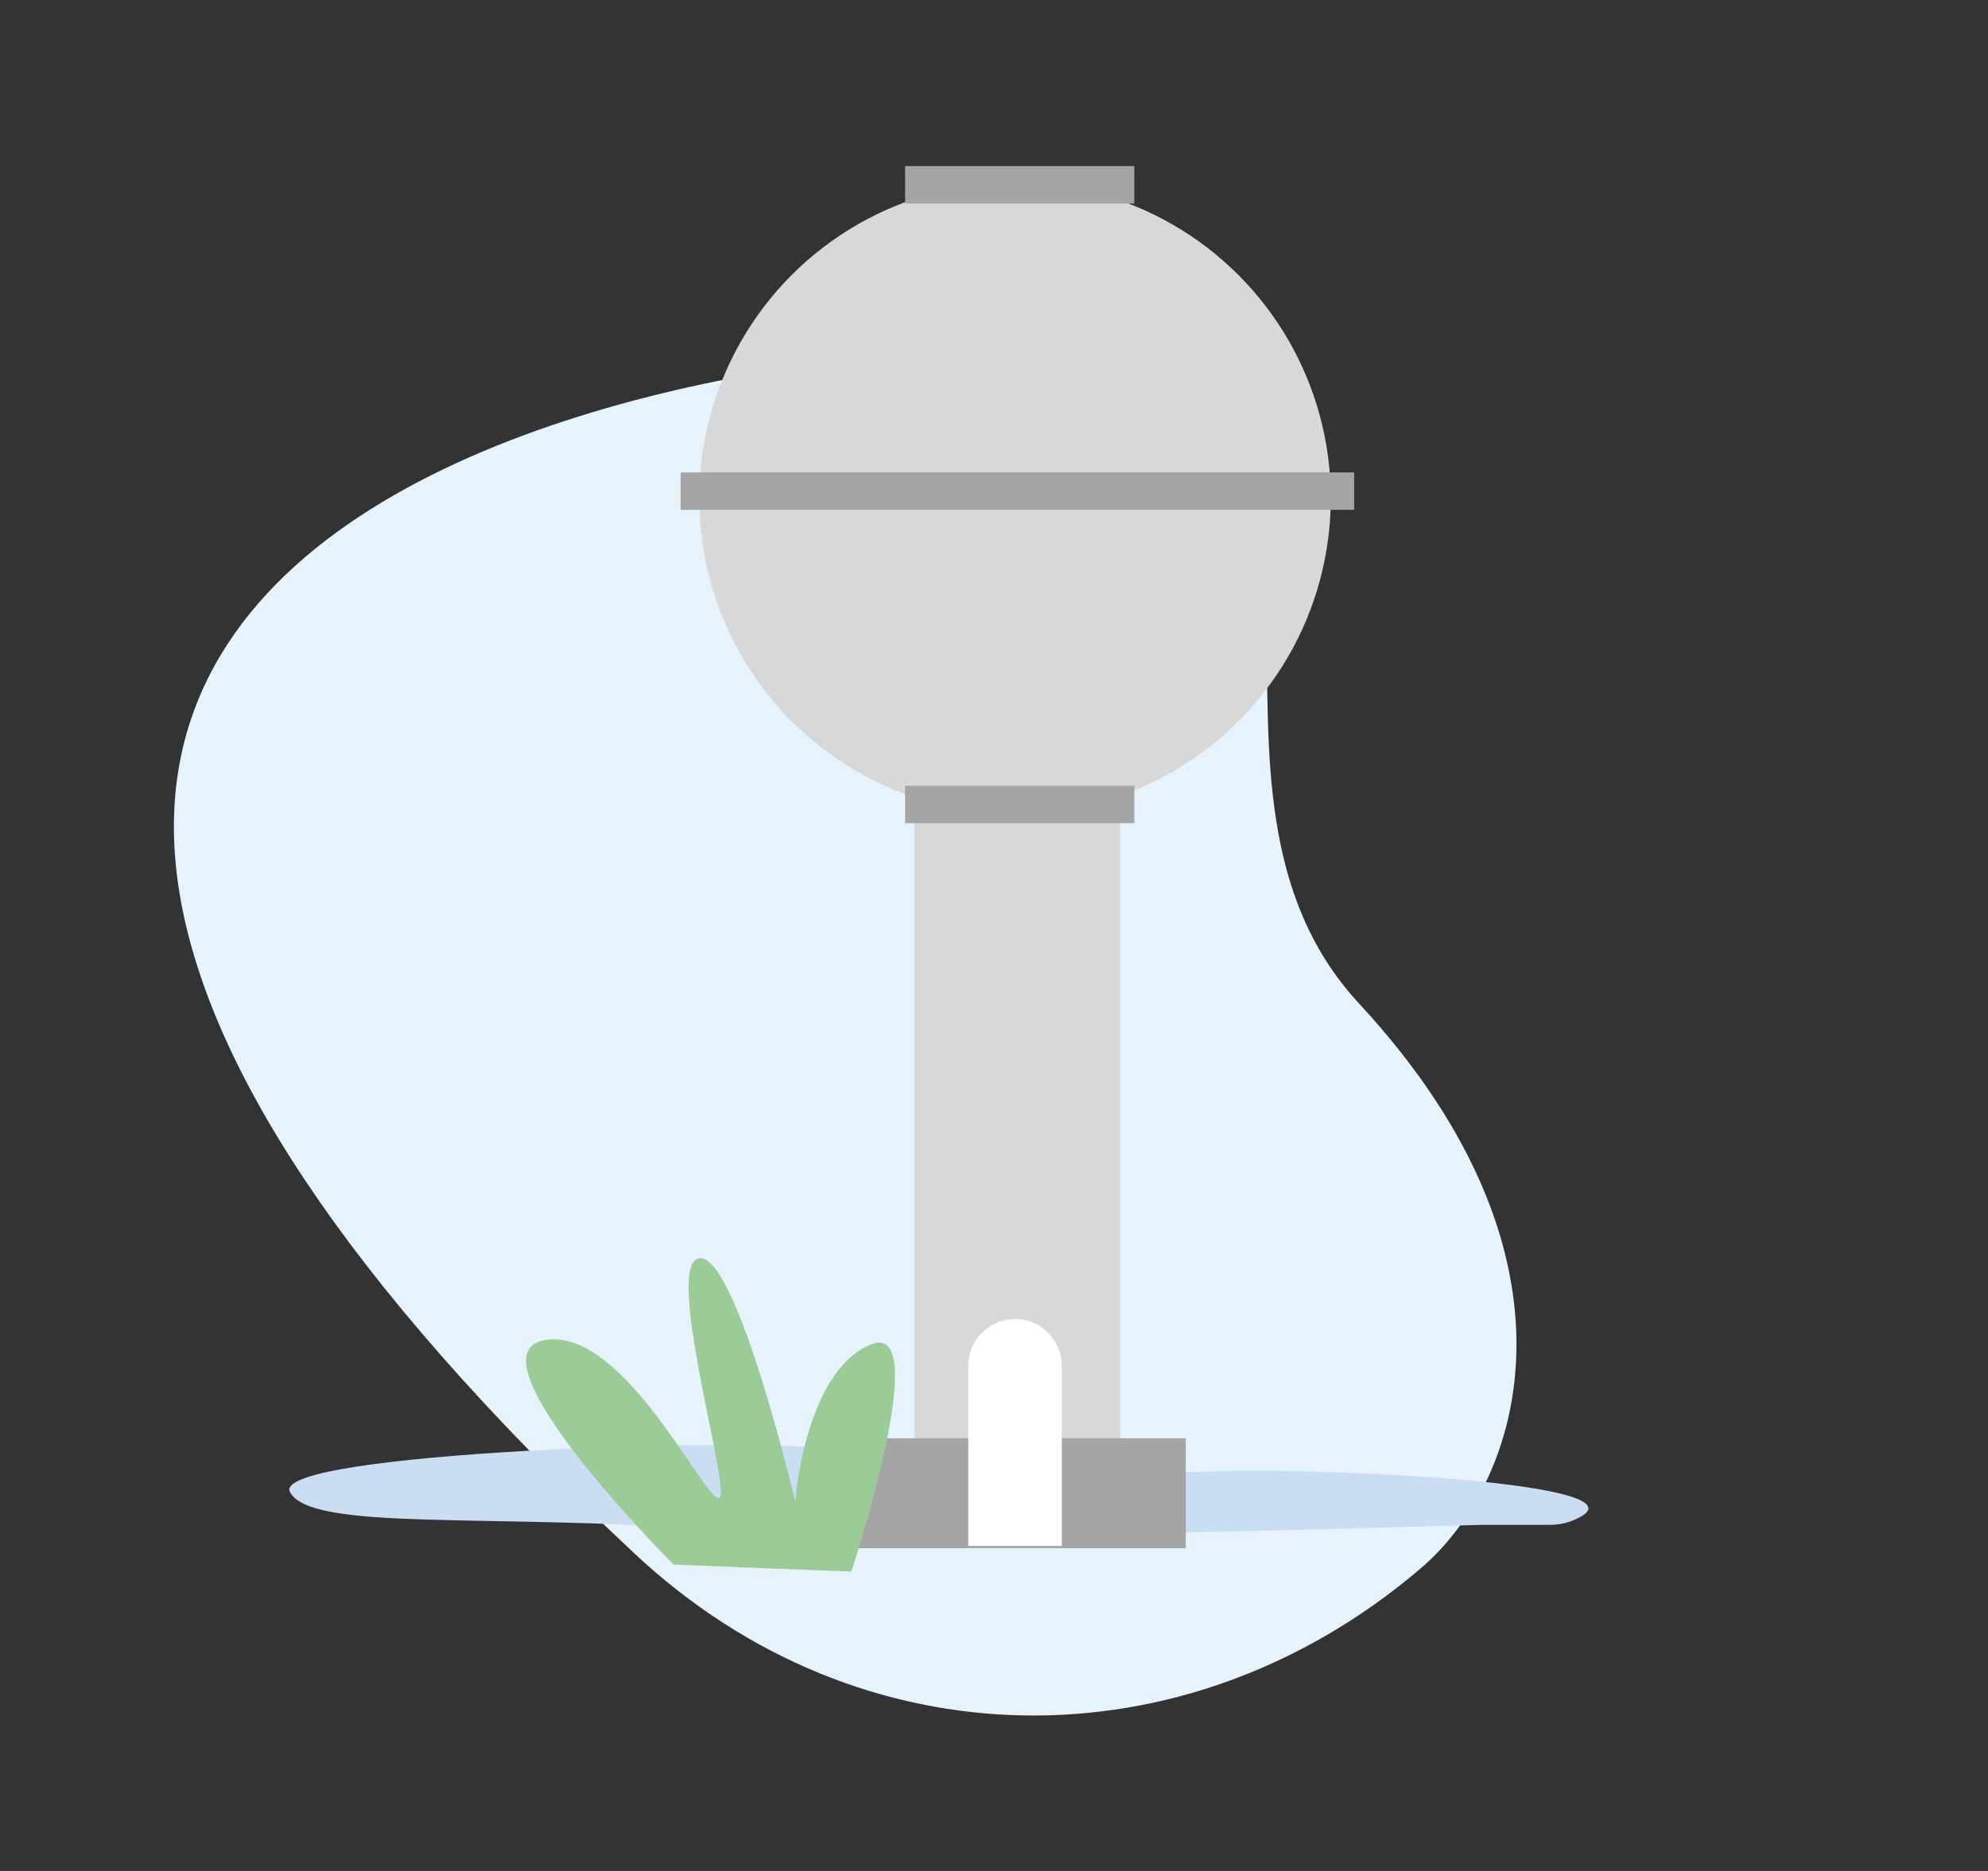
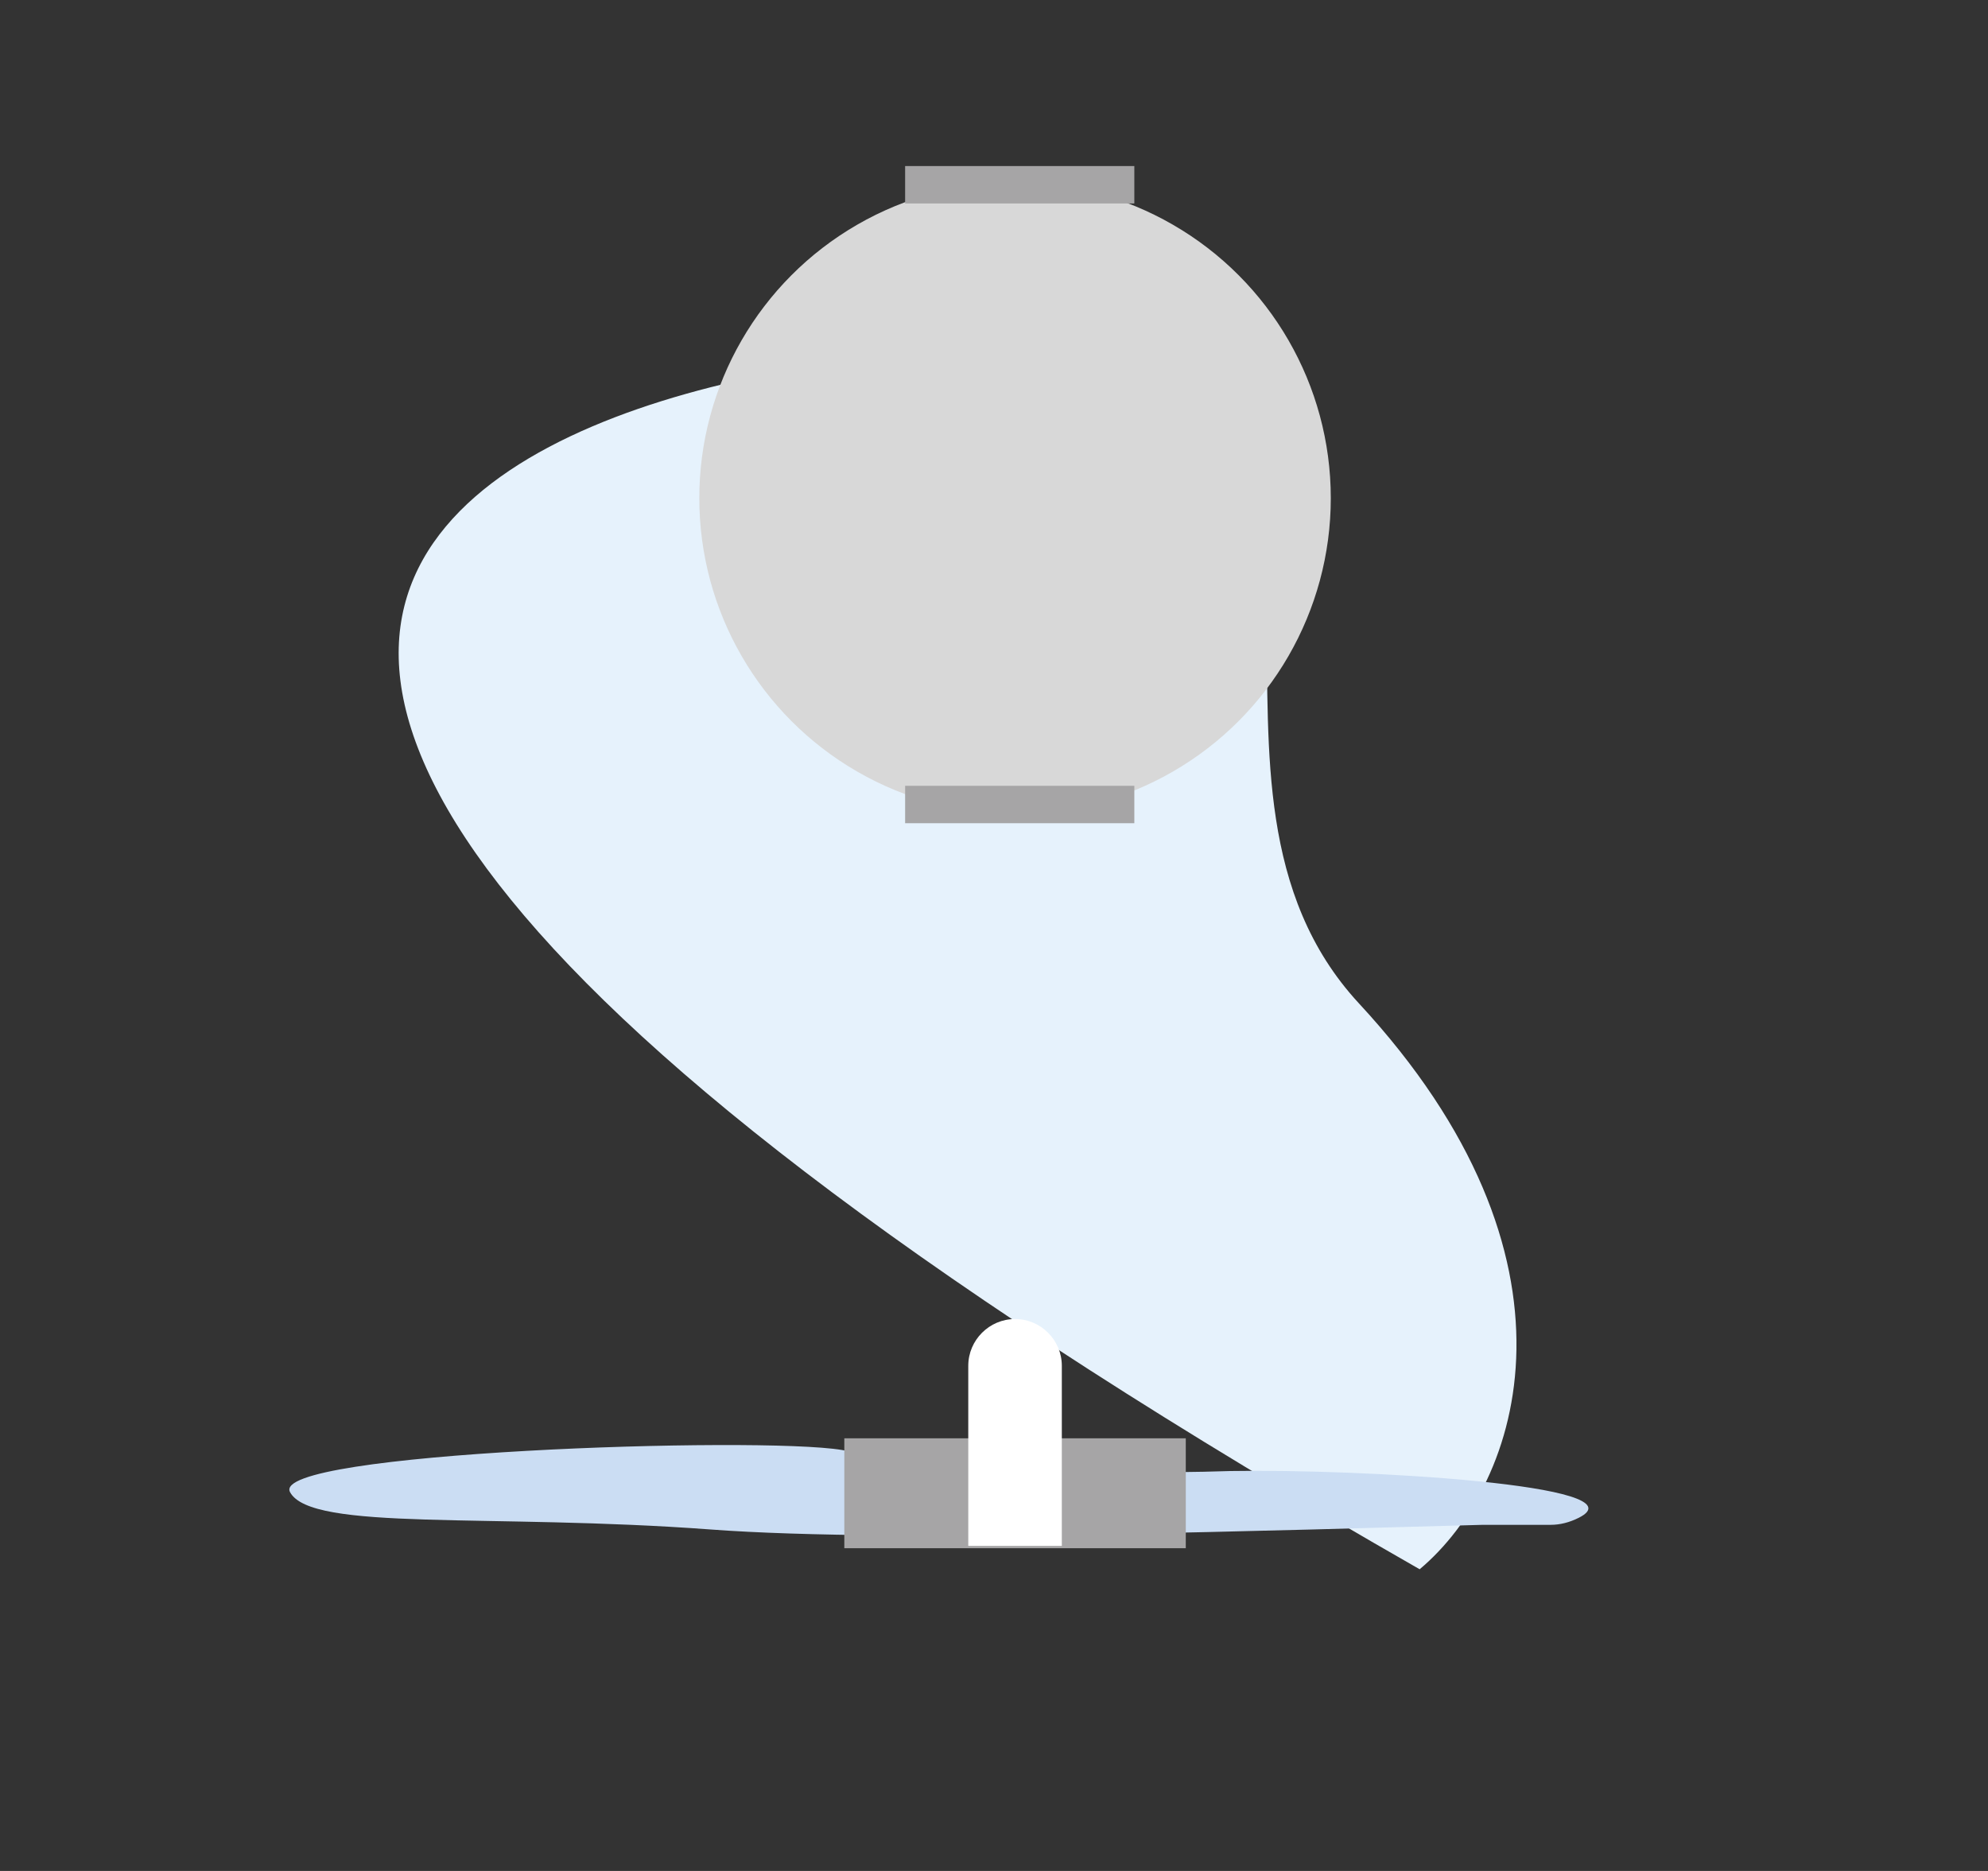
<svg xmlns="http://www.w3.org/2000/svg" version="1.1" id="Calque_1" x="0px" y="0px" viewBox="0 0 85 80" style="enable-background:new 0 0 85 80;" xml:space="preserve">
  <rect x="0" y="0" width="85" height="80" fill="#333333" stroke="none" />
  <style type="text/css">
	.st0{fill:#E6F2FC;}
	.st1{fill:#CBDDF3;}
	.st2{fill:#D8D8D8;}
	.st3{fill:#A6A5A6;}
	.st4{fill:#FFFFFF;}
	.st5{fill:#9BCB96;}
</style>
  <g id="Calque_2_1_">
</g>
-   <path class="st0" d="M60.7,67.1c-10,8.5-23.9,8.4-33.6-0.7C-23.5,19,38.6,13.6,46.5,15.2c13.5,2.7,3,18.4,11.6,27.7  C68.2,53.8,65.1,63.4,60.7,67.1z" />
+   <path class="st0" d="M60.7,67.1C-23.5,19,38.6,13.6,46.5,15.2c13.5,2.7,3,18.4,11.6,27.7  C68.2,53.8,65.1,63.4,60.7,67.1z" />
  <g>
    <path class="st1" d="M52.6,62.9c-6,0.2-13-0.2-16.6-0.9c-3.6-0.6-24.5,0.1-23.6,1.8c0.9,1.7,8.6,0.9,18,1.6c8,0.6,25.2,0,33-0.2   c1.2,0,2.2,0,2.9,0c0.4,0,0.8-0.1,1.2-0.3C70.3,63.5,58.2,62.8,52.6,62.9z" />
    <circle class="st2" cx="43.4" cy="21.3" r="13.5" />
-     <rect x="39.1" y="33.2" class="st2" width="8.8" height="28.8" />
    <rect x="36.1" y="61.5" class="st3" width="14.6" height="4.7" />
    <path class="st4" d="M43.4,56.4L43.4,56.4c-1.1,0-2,0.9-2,2v7.7h4v-7.7C45.4,57.3,44.5,56.4,43.4,56.4z" />
-     <rect x="29.1" y="20.2" class="st3" width="28.8" height="1.6" />
    <rect x="38.7" y="33.6" class="st3" width="9.8" height="1.6" />
    <rect x="38.7" y="7.1" class="st3" width="9.8" height="1.6" />
-     <path class="st5" d="M28.8,66.9c0,0-9-9-5.5-9.6c3.5-0.6,7.1,7.5,7.5,6.7c0.3-0.8-2.4-10-0.9-10.2c1.6-0.2,4.1,10.4,4.1,10.4   s0.4-5.5,3.2-6.7c2.8-1.2-0.8,9.7-0.8,9.7L28.8,66.9z" />
  </g>
</svg>